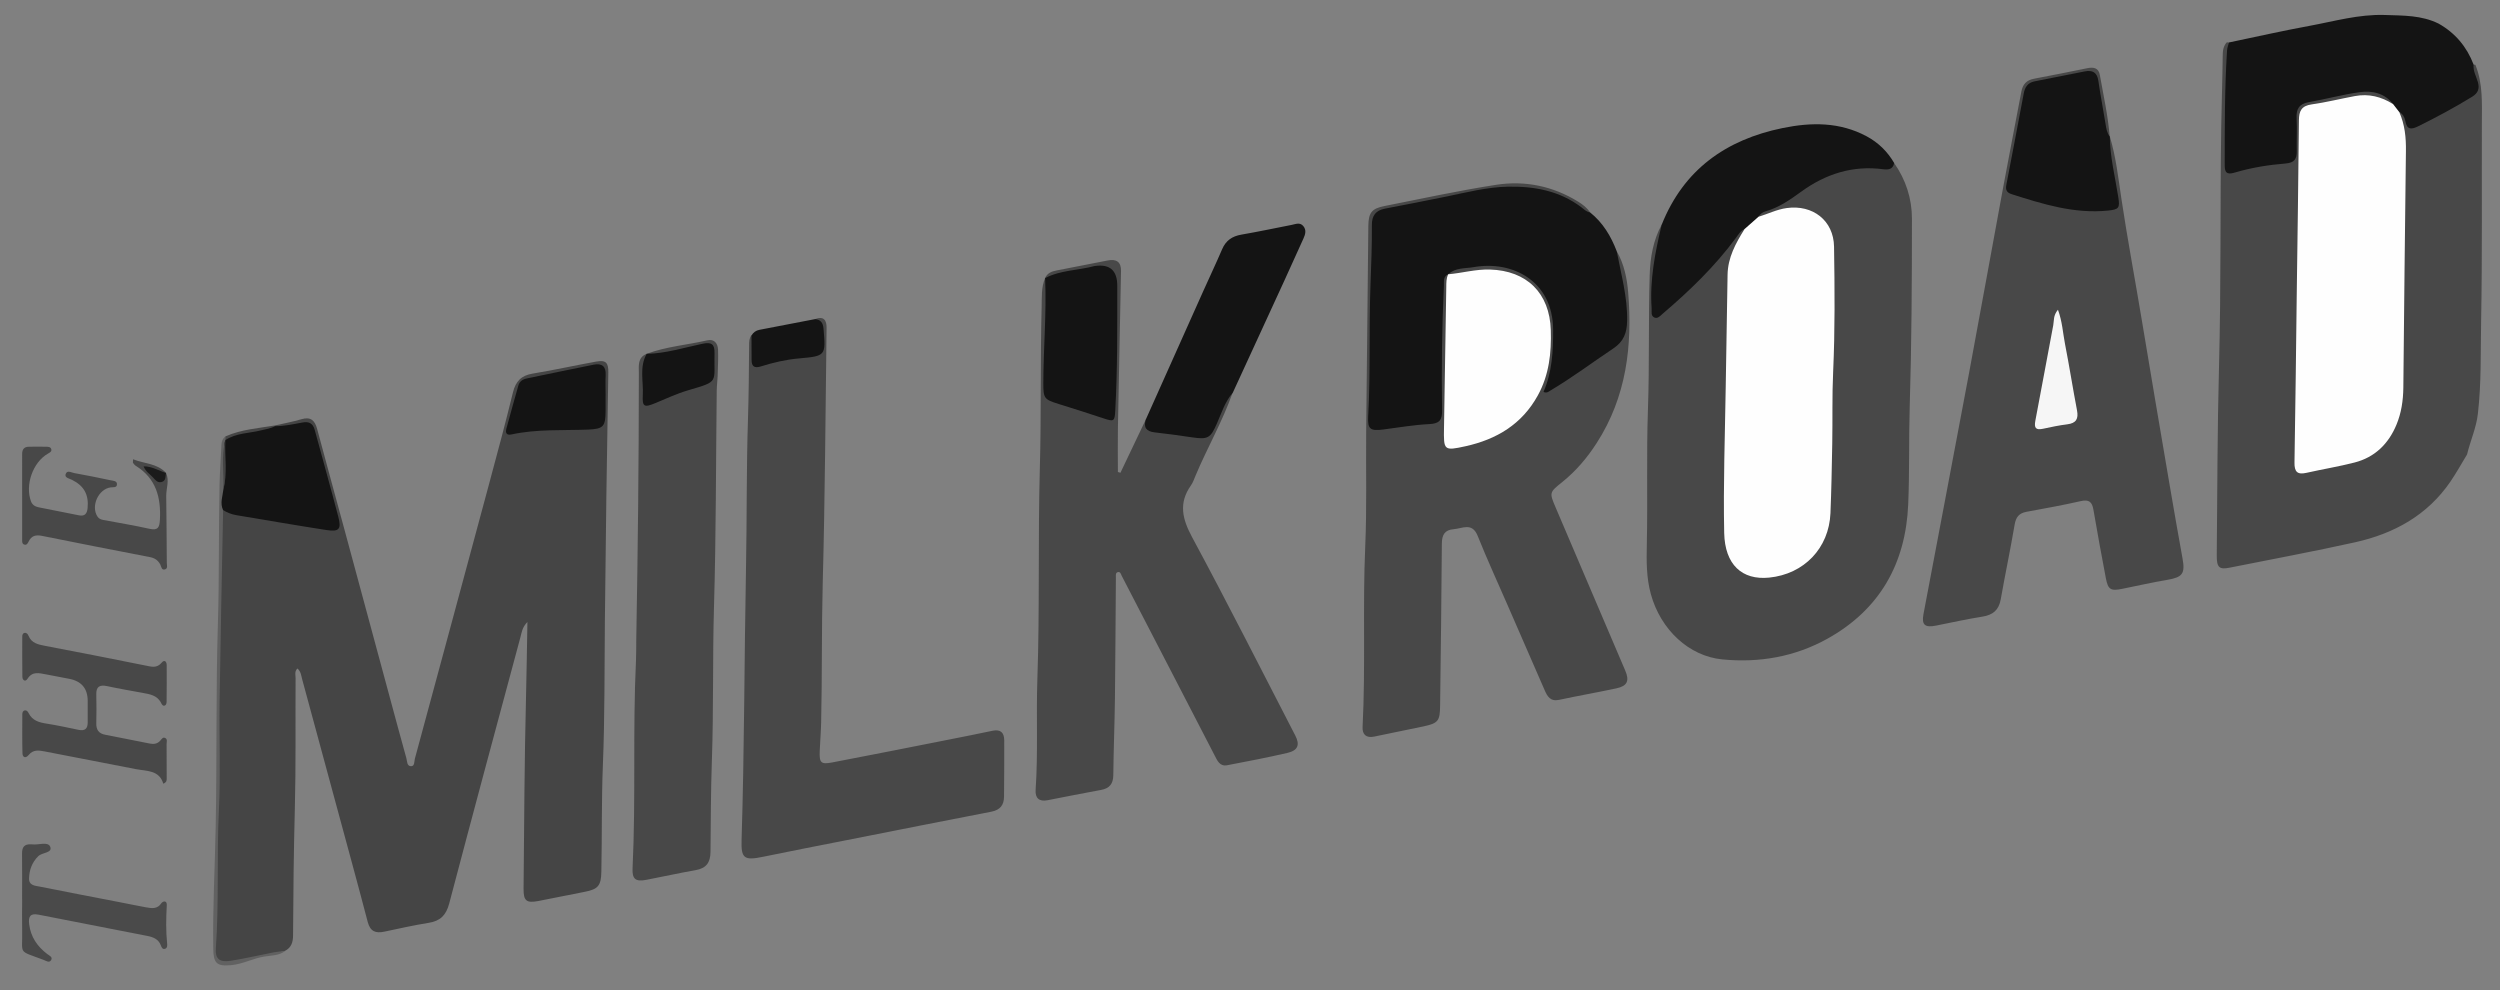
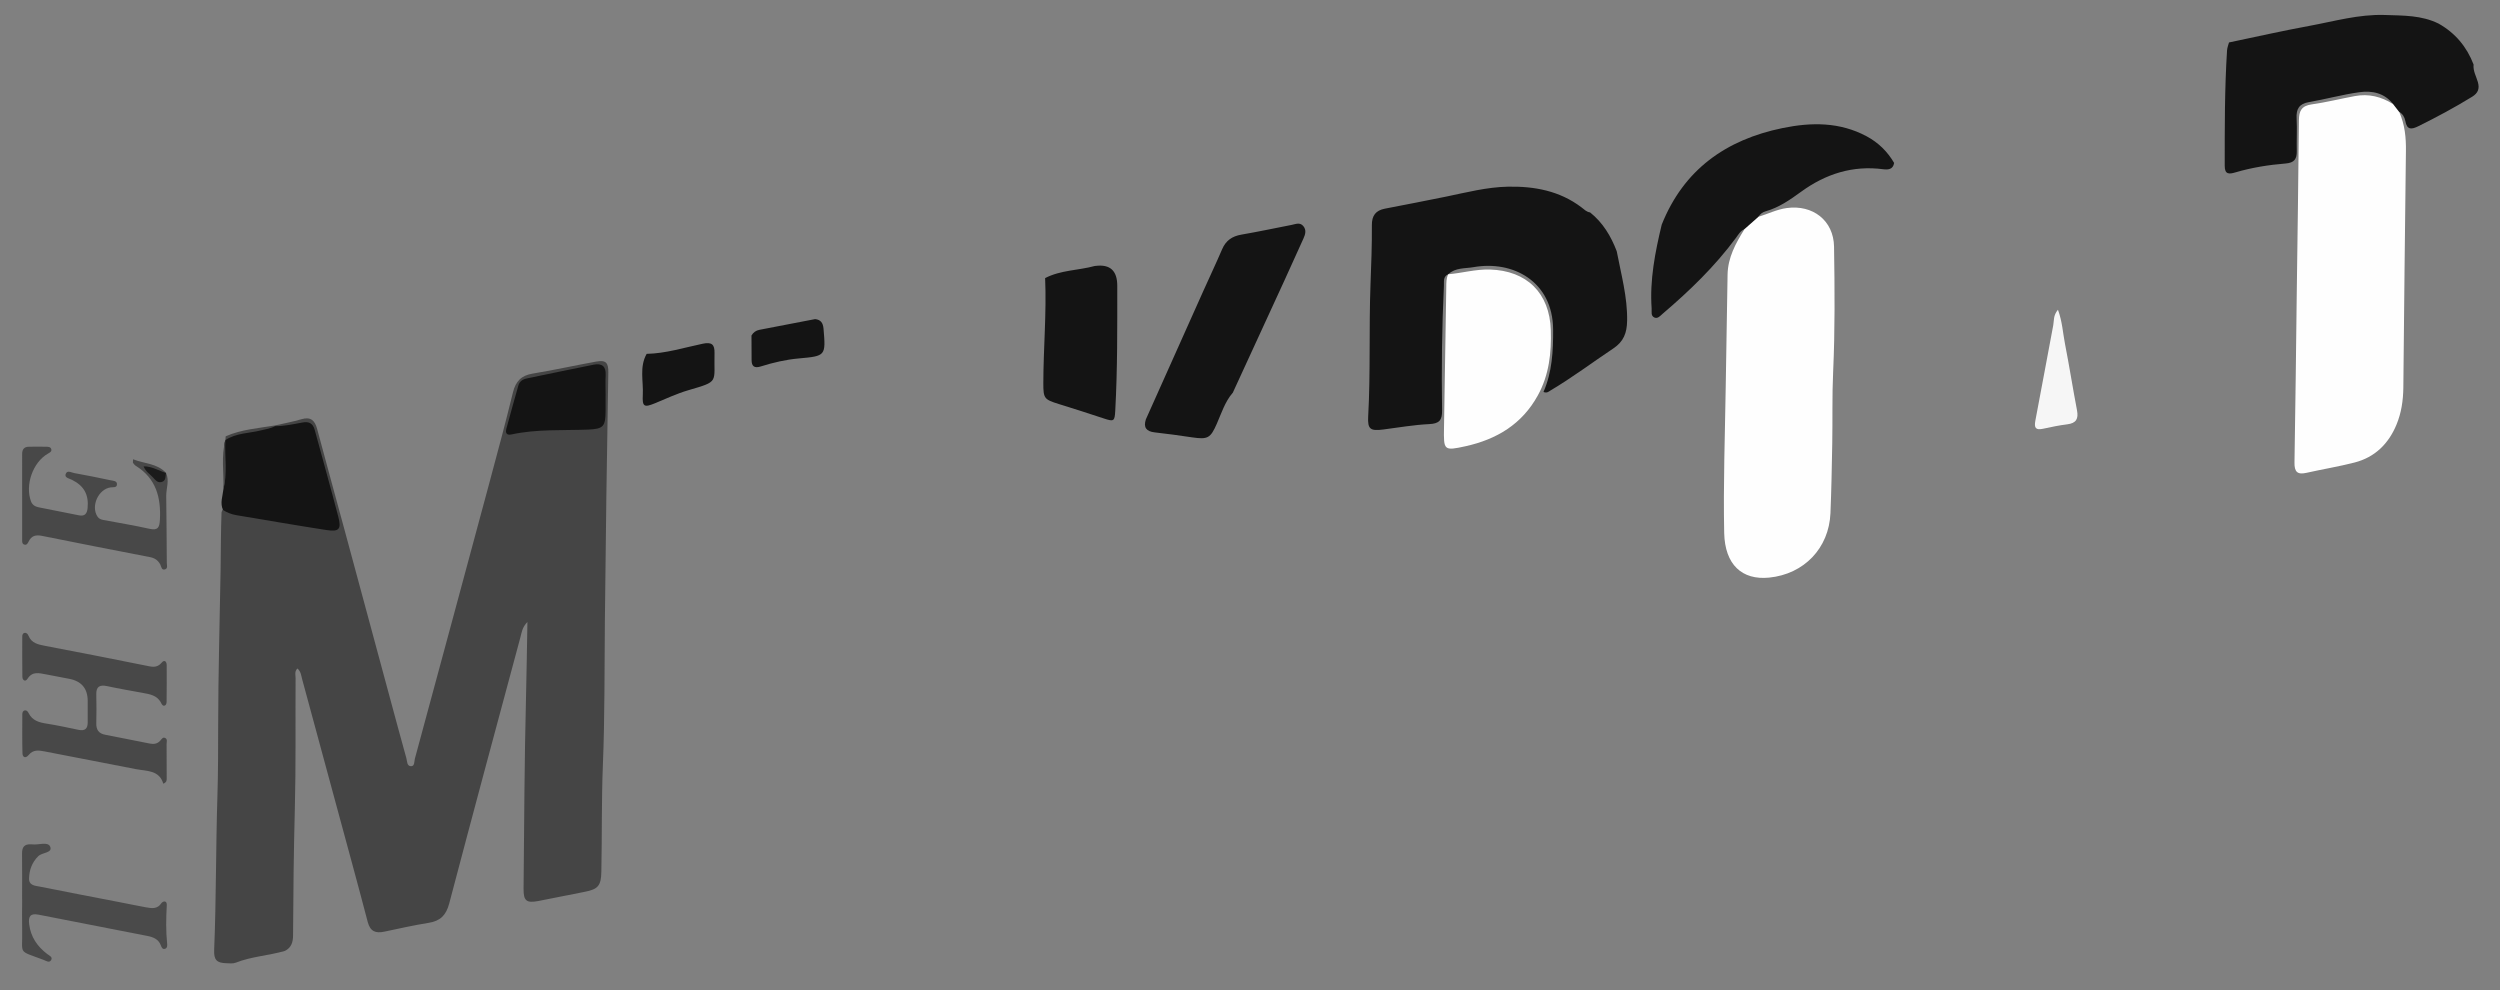
<svg xmlns="http://www.w3.org/2000/svg" id="a" viewBox="0 0 474.06 187.8">
  <rect x="0" y="0" width="474.06" height="187.8" fill="#808080" stroke="none" />
  <defs>
    <style>.b{fill:#f6f6f6}.c{fill:#fefefe}.d{fill:#141414}.e{fill:#454545}.f{fill:#1b1b1b}.g{fill:#4a4a4a}.h{fill:#484848}.i{fill:#616161}</style>
  </defs>
  <path d="M52.06 80.69c1.71-.39 3.44-.7 5.11-1.2 1.76-.52 2.53.25 2.96 1.82 1.66 6.19 3.36 12.38 5.04 18.57 2.91 10.76 5.81 21.52 8.72 32.27 1.05 3.88 2.09 7.76 3.17 11.63.16.58.08 1.52.9 1.51.7-.01.57-.9.71-1.43 4.69-17.32 9.38-34.65 14.04-51.98 1.57-5.82 3.13-11.64 4.56-17.49.52-2.1 1.59-3.2 3.75-3.55 4.03-.66 8.03-1.56 12.05-2.28 1.82-.33 2.32.22 2.28 2.09-.28 15.68-.49 31.36-.65 47.05-.09 9.13-.01 18.28-.38 27.41-.27 6.74-.15 13.48-.29 20.21-.05 2.63-.62 3.3-3.15 3.79-2.93.56-5.85 1.18-8.78 1.74-2.28.43-2.84-.01-2.82-2.34.12-12.18.16-24.37.47-36.55.12-4.53.16-9.04.26-14.02-1.01 1.04-1.09 2.02-1.32 2.87-4.53 16.83-9.07 33.66-13.51 50.52-.58 2.2-1.67 3.31-3.88 3.66-2.82.45-5.61 1.08-8.4 1.67-1.65.35-2.69 0-3.17-1.83-1.93-7.4-3.97-14.77-5.96-22.15-2.15-7.94-4.29-15.89-6.46-23.83-.19-.71-.25-1.52-.91-2.09-.59.56-.35 1.24-.35 1.84-.05 8.23.07 16.47-.14 24.7-.21 8.03-.3 16.07-.34 24.1 0 1.27-.34 2.3-1.53 2.91-3.08.9-6.34 1.05-9.35 2.24-.54.21-1.16.11-1.74.1-1.84-.04-2.42-.62-2.34-2.51.4-9.75.31-19.52.62-29.27.14-4.46.13-8.92.14-13.38.01-9.83.3-19.65.46-29.48.06-3.62.04-7.24.18-10.85.39-1.42 1.4-.77 2.21-.62 5.4 1.01 10.8 2.05 16.26 2.73 2.48.31 2.94-.28 2.21-2.68-1.32-4.32-2.21-8.76-3.58-13.07-.68-2.13-1.15-2.4-3.4-2.12-1.14.14-2.29.56-3.39-.18-.14-.16-.22-.34-.26-.54Z" class="e" />
-   <path d="M359.17 30.91c2.23 3.17 3.38 6.77 3.38 10.56 0 11.86-.06 23.72-.42 35.57-.19 6.22-.02 12.44-.29 18.65-.49 11.19-5.39 19.89-15.29 25.41-6.17 3.44-12.93 4.62-19.95 3.94-6.33-.61-11.69-5.63-13.55-12.35-.88-3.17-.84-6.36-.77-9.62.18-8.49-.09-16.99.21-25.47.3-8.49.07-16.98.33-25.46.1-3.3.66-6.57 2.27-9.54 1.43.8.58 1.96.37 2.92-.77 3.54-1.53 7.07-1.33 10.72.04.68-.23 1.55.61 1.88.71.28 1.16-.39 1.65-.79 3.8-3.14 6.78-7.09 10.42-10.4.91-.82 1.25-2.11 2.07-3.03.65-.73 1.36-1.32 2.22-.22.32.94-.31 1.61-.71 2.33-1.2 2.21-1.86 4.54-1.85 7.07.03 12.18-.58 24.35-.44 36.53.04 3.35-.42 6.72-.35 10.09.03 1.44.24 2.83.71 4.19 1.22 3.56 3.6 5.06 7.31 4.55 6.01-.83 10.03-5.17 10.28-11.35.2-5.04.53-10.08.47-15.14-.13-11.01.62-22.02.38-33.03-.04-1.78-.21-3.49-1.04-5.09-1.25-2.44-3.49-3.66-6.23-3.43-1.37.12-2.67.5-3.98.9-.67.21-1.34.57-2.06.15-.9-1.03-.25-1.81.64-2.12 3.57-1.22 6.31-3.81 9.52-5.58 3.93-2.17 8.18-3.2 12.71-2.76.92.09 1.81-.06 2.71-.09ZM422.27 8.02l.4.04c1.03 2.17.57 4.45.38 6.67-.41 4.98-.14 9.97-.17 14.95 0 1.31.71 1.89 2.03 1.63 2.42-.49 4.86-.85 7.28-1.28 1.63-.29 2.31-1.27 2.34-2.83.04-1.94 0-3.89.05-5.83.03-1.52.72-2.35 2.22-2.72 3.47-.86 6.98-1.47 10.48-2.15 1.99-.38 3.86.25 5.63 1.15.86.44 1.51 1.07.97 2.18-.58.52-1.2.34-1.81.07-2.11-.91-4.27-.94-6.49-.47-1.84.39-3.7.67-5.54 1.07-2.5.55-3.13 1.32-3.16 3.89-.05 5.25.18 10.5-.06 15.74-.43 9.39-.07 18.78-.45 28.15-.22 5.5-.22 11-.28 16.5-.04 3.47.51 3.87 3.87 3.3 1.6-.27 3.17-.66 4.77-.97 5.24-1.02 8.29-4.27 9.47-9.37.35-1.51.62-3.05.59-4.62-.24-12.56.64-25.11.41-37.68-.05-2.72-.06-5.44 0-8.16.05-1.91-.67-3.68-.77-5.55.77-1.35 1.6-.86 2.2.07.78 1.22 1.66 1.18 2.8.61 2.6-1.3 5.15-2.67 7.62-4.19 1.57-.97 2.15-2.1 1.39-3.86-.34-.79-.48-1.65.6-2.11.12 0 .24.02.35.04 1.46 3.58 1.24 7.35 1.23 11.1-.04 12.49.09 24.99-.14 37.48-.11 5.88.06 11.77-.62 17.63-.31 2.66-1.43 5.1-2.05 7.68-1.04 1.71-2.01 3.47-3.14 5.13-4.38 6.41-10.72 9.88-18.09 11.52-7.91 1.76-15.88 3.23-23.82 4.82-1.94.39-2.43-.05-2.41-2.34.11-11.98.11-23.96.43-35.93.4-15.15.19-30.3.42-45.45.07-4.46.23-8.93.28-13.39 0-.93.11-1.81.79-2.53ZM400.07 25.88c1.17 3.86 1.61 7.87 2.2 11.82 1.16 7.75 2.62 15.45 3.9 23.19 1.71 10.35 3.48 20.7 5.24 31.04.79 4.66 1.61 9.32 2.45 13.97.52 2.87 0 3.56-2.86 4.05-2.88.49-5.73 1.13-8.59 1.71-2.16.44-2.68.15-3.09-2.02-.82-4.33-1.62-8.66-2.36-13-.25-1.46-.83-1.97-2.37-1.62-3.42.77-6.86 1.4-10.31 2.03-1.43.26-2.02 1.01-2.26 2.45-.8 4.73-1.8 9.42-2.63 14.14-.36 2.05-1.49 2.97-3.48 3.29-2.95.47-5.86 1.11-8.79 1.7-2.1.42-2.76-.13-2.39-2.14 2.87-15.21 5.78-30.42 8.63-45.64 2.21-11.84 4.34-23.7 6.53-35.55 1.11-5.99 2.28-11.96 3.41-17.94.26-1.36.96-2.16 2.39-2.43 3.38-.62 6.75-1.33 10.12-2 1.15-.23 2.13-.09 2.37 1.28.69 3.89 1.55 7.74 1.87 11.69-1.6.2-1.55-1.07-1.7-2.02-.35-2.3-.82-4.58-1.22-6.88-.38-2.18-1.07-2.49-3.29-2.09-1.98.35-3.95.75-5.93 1.11-2.42.44-2.79.9-3.4 3.29-1.07 4.21-1.48 8.54-2.47 12.77-.75 3.2-.39 3.54 2.69 4.64 4.26 1.52 8.57 2.54 13.14 2.24 2.33-.15 2.66-.5 2.46-2.83-.22-2.52-.86-4.98-1.11-7.49-.1-1.02-.34-2.1.82-2.76ZM233.71 74.53c-1.9 5.39-4.77 10.35-6.98 15.6-.28.66-.5 1.36-.91 1.93-2.35 3.34-1.64 6.33.23 9.8 6.7 12.43 13.07 25.05 19.56 37.6.92 1.77.52 2.85-1.49 3.31-3.79.88-7.61 1.61-11.43 2.34-1.41.27-1.88-.93-2.38-1.89-2.54-4.89-5.06-9.79-7.59-14.68-3.33-6.45-6.67-12.89-10.01-19.34-.17-.33-.25-.84-.75-.71-.46.13-.36.62-.36 1-.06 7.64-.09 15.29-.18 22.93-.06 4.86-.26 9.71-.31 14.57-.02 1.65-.72 2.51-2.32 2.8-3.38.62-6.75 1.29-10.13 1.95-1.62.32-2.39-.4-2.28-1.98.48-6.99.09-13.99.33-20.98.46-13.34.1-26.7.47-40.03.28-10.17.07-20.34.34-30.51.05-1.86-.1-3.76.67-5.53 1.14.63.94 1.75.97 2.76.18 4.99-.13 9.97-.37 14.95-.03.71 0 1.43.02 2.14.04 1.54.76 2.6 2.25 3.05 2.3.69 4.56 1.52 6.86 2.19 1.85.54 2.43.03 2.57-1.96.51-7.24.41-14.5.38-21.75 0-2.53-.54-3.02-3.04-2.65-2.56.38-5.1.97-7.64 1.47-.72.14-1.38.36-2.02-.17.4-.96 1.25-1.27 2.16-1.45 3.24-.64 6.49-1.25 9.73-1.9 1.66-.33 2.54.3 2.51 1.99-.19 9.96-.41 19.91-.59 29.87-.05 2.75 0 5.5 0 8.25l.48.15c1.61-3.37 3.21-6.74 4.82-10.12 2.89 2.62 6.6 1.98 10.01 2.47 1.23.18 1.99-.79 2.43-1.86.66-1.61 1.47-3.14 2.22-4.7.36-.74.78-1.38 1.77-.89ZM306.57 47.64c1.4 2.41 1.95 5.14 2.17 7.8.83 10.08-.32 19.81-5.97 28.57-1.8 2.8-3.93 5.31-6.53 7.4-2.46 1.97-2.46 1.99-1.25 4.83 4.39 10.31 8.79 20.62 13.2 30.93.83 1.94.38 2.92-1.69 3.36-3.62.77-7.26 1.41-10.87 2.18-1.64.35-2.22-.66-2.73-1.84-2.33-5.34-4.66-10.69-6.99-16.04-1.91-4.4-3.92-8.75-5.7-13.2-1.05-2.64-2.9-1.41-4.56-1.28-1.68.13-2.23 1.05-2.24 2.73-.06 10.23-.21 20.47-.33 30.7-.03 2.93-.34 3.35-3.14 3.96-3.11.67-6.23 1.26-9.33 1.93-1.57.34-2.31-.42-2.23-1.83.58-11.39 0-22.8.5-34.19.32-7.24.11-14.51.18-21.77.12-13.02.26-26.04.41-39.06.03-2.48.64-3.27 3.05-3.75 7.06-1.4 14.1-2.93 21.21-4.03 5.46-.84 10.73.24 15.51 3.19.89.55 1.71 1.17 2.29 2.07-.73.79-1.41.35-2.06-.11-5.77-4.06-12.2-4.33-18.83-3.15-5.36.95-10.65 2.26-16.03 3.14-2.59.43-3.41 1.39-3.45 4.06-.14 8.86-.63 17.72-.39 26.58.06 2.21-.47 4.38-.39 6.58.08 2.49.77 3.15 3.25 2.79 2.12-.31 4.26-.41 6.37-.73 1.63-.25 2.4-1.11 2.45-2.71.02-.78.04-1.55.02-2.33-.15-6.73.14-13.45.44-20.18.04-.99-.3-2.38 1.45-2.42 1 .83.77 1.99.81 3.07.29 8.35-.4 16.69-.38 25.04 0 4.02.68 4.48 4.63 3.32 11.43-3.35 15.15-13.46 13.27-23.13-.99-5.08-4.48-7.71-9.67-7.93-1.95-.08-3.88.07-5.8.46-.88.18-1.81.43-2.49-.5-.56-.99.05-1.51.86-1.69 3.61-.79 7.18-1.52 10.91-.35 5.46 1.72 8.89 6.04 8.92 11.79.02 3.4.38 6.84-.83 10.06.5.4.78.15 1.03-.01 3.33-2.12 6.54-4.43 9.78-6.69 1.51-1.06 2.13-2.46 2.17-4.29.07-3.53-.64-6.94-1.36-10.36-.2-.97-1.03-2.13.38-2.93ZM154.56 60.51c1.62-.63 2.2.2 2.18 1.64-.21 16.14-.3 32.27-.73 48.4-.23 8.81-.1 17.63-.3 26.44-.04 1.81-.2 3.62-.27 5.43-.09 2.24.22 2.57 2.4 2.15 7.39-1.41 14.78-2.88 22.16-4.34 2.74-.54 5.47-1.08 8.2-1.66 1.56-.33 2.22.37 2.23 1.83 0 3.57 0 7.13-.04 10.7-.02 1.55-.74 2.49-2.38 2.81-9.11 1.76-18.21 3.57-27.31 5.37-5.34 1.06-10.7 2.08-16.03 3.19-3.52.73-4.16.34-4.05-3.15.54-17.17.51-34.34.84-51.51.18-9.4.07-18.8.37-28.19.15-4.73.19-9.46.22-14.19 0-.65.01-1.3.44-1.85 1.26.47.87 1.59.96 2.49.2 1.9.63 2.28 2.5 1.86 2.34-.53 4.68-1.03 7.11-1.03 1.45 0 2.02-.85 2.12-2.23.11-1.46-.32-2.81-.63-4.19ZM122.59 67.1c3.73-1.39 7.71-1.69 11.55-2.57 1.3-.3 1.97.59 2.02 1.78.06 1.68-.03 3.36-.08 5.05-.03.91-.16 1.81-.17 2.71-.16 13.67-.12 27.35-.52 41.01-.28 9.72-.06 19.44-.4 29.15-.2 5.77-.21 11.53-.26 17.29-.02 2.03-.78 3.12-2.82 3.48-3.13.54-6.23 1.25-9.36 1.84-2.01.38-2.7-.11-2.6-2.2.63-13.14.02-26.3.65-39.44.06-1.29.03-2.59.05-3.89.3-16.84.49-33.69.49-50.54 0-1.37-.28-2.95 1.46-3.67.78 1.55.12 3.17.17 4.75.12 3.88.28 4.05 3.82 2.51 1.55-.68 3.15-1.2 4.78-1.63 2.76-.72 3.46-1.81 3.14-4.67-.13-1.19-.67-1.76-1.91-1.61-2.45.3-4.82 1-7.25 1.4-1.05.17-2.08.37-2.77-.75Z" class="h" />
  <path d="M274.62 52c-1.01.46-.78 1.38-.82 2.2-.38 7.89-.47 15.79-.35 23.68.03 1.82-.56 2.46-2.44 2.54-2.9.14-5.79.65-8.68 1.02-2.47.32-3.02-.03-2.89-2.45.46-8.35.13-16.7.44-25.04.14-3.75.29-7.5.26-11.25-.02-1.83.75-2.8 2.46-3.13 3.88-.76 7.77-1.49 11.64-2.29 3.87-.8 7.72-1.8 11.69-1.88 5.01-.1 9.81.78 13.94 3.91.52.39.96.88 1.65.97 2.43 1.94 3.96 4.5 5.05 7.36.83 4.37 2.05 8.67 1.97 13.2-.04 2.29-.65 3.92-2.61 5.23-3.99 2.66-7.82 5.55-11.96 8-.32.19-.6.52-1.29.26 1.65-3.79 1.86-7.79 1.83-11.88-.08-9.11-7.65-13.12-15.1-11.79-1.59.28-3.43.06-4.78 1.34ZM359.17 30.91c-.21 1.24-1.14 1.3-2.08 1.18-5.78-.76-10.9.89-15.53 4.25-2.11 1.53-4.21 3.01-6.76 3.73-.57.16-1.05.51-1.36 1.04-.16 1.7-.98 2.42-2.66 2.35-.77.32-1.14 1.02-1.6 1.64-4 5.42-8.82 10.07-13.93 14.42-.42.36-.88.95-1.51.7-.75-.31-.51-1.1-.55-1.72-.38-5.42.66-10.68 1.91-15.9 4.17-10.44 12.17-16.11 22.93-18.32 5.46-1.12 10.84-1.16 15.92 1.56 2.22 1.19 3.96 2.89 5.23 5.07ZM233.71 74.53c-1.44 1.7-2.09 3.8-2.96 5.79-1.22 2.78-1.71 3.05-4.72 2.61-2.35-.35-4.71-.68-7.07-.94-1.59-.18-2.17-.93-1.68-2.46 3.62-8.1 7.24-16.19 10.87-24.29 1.19-2.66 2.44-5.29 3.59-7.97.71-1.66 1.9-2.48 3.66-2.78 3.19-.55 6.37-1.23 9.55-1.85.75-.15 1.54-.53 2.18.22.65.77.38 1.6.03 2.38-1.19 2.66-2.4 5.31-3.61 7.96-3.27 7.12-6.55 14.23-9.82 21.35Z" class="d" />
  <path d="M30.97 148.62c-.77-2.61-3.12-2.38-5.18-2.77-5.79-1.12-11.58-2.23-17.37-3.37-1.14-.22-2.15-.34-3 .7-.52.63-1.14.51-1.16-.35-.07-2.46-.03-4.92-.03-7.38 0-.33.1-.68.48-.74.37-.06.58.24.73.54.7 1.38 1.94 1.74 3.36 1.96 2.05.32 4.08.77 6.11 1.19 1.18.24 1.72-.21 1.72-1.4v-4.08q0-3.56-3.56-4.21c-1.47-.27-2.93-.56-4.39-.84-1.27-.23-2.53-.62-3.46.84-.41.65-.97.3-.98-.39-.04-2.52-.02-5.05-.02-7.58 0-.33.08-.68.48-.73.37-.04.59.26.71.56.59 1.4 1.8 1.64 3.14 1.9 6.37 1.2 12.73 2.47 19.08 3.74 1.09.22 2.11.55 3.02-.55.52-.63.95-.23.96.45.02 2.33 0 4.66-.02 6.99 0 .23-.1.56-.27.65-.37.22-.61-.11-.74-.39-.72-1.51-2.15-1.72-3.57-1.98-2.23-.41-4.47-.79-6.69-1.27-1.4-.3-2.11.06-2.06 1.6.05 1.81.04 3.63 0 5.44-.03 1.23.46 1.95 1.7 2.18 2.8.53 5.59 1.12 8.4 1.66.71.14 1.42.11 1.98-.49.29-.3.55-.87 1.08-.5.35.24.17.72.17 1.1 0 2.14.01 4.27.02 6.41 0 .39.07.79-.65 1.11ZM31.48 89.67c.69 1.46.02 2.94.04 4.41.06 4.21.08 8.42.11 12.63 0 .44.22 1.03-.27 1.23-.75.3-.76-.51-.97-.91-.44-.81-1.07-1.22-1.97-1.39-6.81-1.32-13.62-2.64-20.43-4.02-1.18-.24-2.03-.06-2.57 1.09-.16.33-.38.74-.88.53-.36-.15-.34-.53-.34-.84V86.07c0-.86.38-1.35 1.27-1.36 1.1-.01 2.21-.02 3.31 0 .39 0 .85.04.95.49.1.46-.32.63-.66.83-2.85 1.64-4.35 5.95-3.19 9.05.27.7.82.99 1.47 1.12 2.54.52 5.09 1.02 7.64 1.52 1.11.22 1.52-.35 1.62-1.37.25-2.53-.67-4.23-2.96-5.36-.51-.25-1.39-.39-1.22-1.03.24-.91 1.11-.34 1.67-.25 2.3.41 4.59.88 6.87 1.36.48.1 1.21.09 1.21.74 0 .73-.73.54-1.21.61-2.32.34-3.77 3.54-2.5 5.52.27.42.67.58 1.13.66 2.93.55 5.87 1.03 8.78 1.68 1.59.35 1.86-.3 1.94-1.69.23-4.22-.71-7.86-4.56-10.25-.21-.13-.38-.35-.53-.55-.06-.08 0-.24 0-.7 2.17.86 4.57.76 6.27 2.6-.65.55-1.34.56-2.06.14.72.42 1.41.41 2.05-.16Z" class="h" />
  <path d="M4.19 170.42c0-2.85.03-5.71-.01-8.56-.02-1.22.45-1.84 1.71-1.75h.19c1.19.17 3.01-.6 3.44.45.49 1.19-1.53 1.06-2.27 1.8-1.2 1.19-1.69 2.61-1.74 4.19-.05 1.38 1.16 1.4 2.07 1.58 5.02 1.01 10.05 1.96 15.08 2.94 1.66.32 3.31.67 4.97.97 1.1.2 2.21.4 2.97-.78.11-.18.44-.35.63-.32.39.07.41.46.39.78-.13 2.4-.18 4.79.07 7.19.04.38.05.85-.39 1-.5.17-.67-.29-.8-.64-.45-1.2-1.46-1.58-2.58-1.8-6.88-1.34-13.76-2.68-20.63-4.03-1.57-.31-1.94.37-1.76 1.82.3 2.42 1.54 4.21 3.43 5.65.38.29 1.1.56.72 1.17-.35.56-.94.12-1.4-.06-5.02-1.89-3.97-.9-4.08-5.59-.05-2.01 0-4.02 0-6.03Z" class="g" />
  <path d="M154.56 60.51c1.09.11 1.5.73 1.6 1.81.44 5.17.42 5.19-4.71 5.65-2.45.22-4.85.78-7.2 1.52-1.18.37-1.73 0-1.73-1.22 0-1.55-.01-3.1-.02-4.65.34-.59.84-.95 1.51-1.08 3.52-.67 7.03-1.35 10.55-2.03Z" class="d" />
-   <path d="M42.31 96.72c-.23 12.11-.5 24.21-.67 36.32-.1 6.87.21 13.75-.13 20.61-.43 8.74.04 17.49-.58 26.22-.14 1.91.66 2.66 2.81 2.32 2.75-.43 5.47-1.08 8.21-1.61.7-.13 1.41-.17 2.12-.25-1.15.9-2.58.84-3.9 1.05-2.18.34-4.16 1.45-6.35 1.64-2.75.25-3.34-.38-3.38-3.13-.12-7.7.31-15.4.46-23.1.25-12.88.02-25.77.42-38.64.27-8.74.12-17.47.31-26.21.06-2.52.24-5.04.36-7.56.03-.68.22-1.27.83-1.67.28.19.49.46.65.75.09.21.14.42.15.65-.13 2.84-.36 5.68-.06 8.53-.38 1.36-.5 2.81-1.24 4.07Z" class="i" />
  <path d="M42.73 83.46c.02-.24.05-.49.07-.73 2.95-1.3 6.14-1.52 9.26-2.04l.08.13c.14.83-.45 1.23-1.05 1.38-2.54.64-5.11 1.15-7.7 1.59-.26.04-.48-.14-.67-.32Z" class="e" />
  <path d="M453.79 19.74c-1.66-2.14-4.02-2.59-6.44-2.25-3.2.45-6.34 1.32-9.52 1.87-1.86.32-2.44 1.3-2.34 3.09.11 2.06-.02 4.14.03 6.21.03 1.48-.47 2.21-2.09 2.34-3.23.26-6.43.77-9.55 1.69-1.16.34-2.02.44-2.02-1.23 0-7.31-.02-14.61.44-21.91.03-.5.24-1 .37-1.5 5.05-1.05 10.09-2.2 15.17-3.13 4.75-.87 9.42-2.24 14.36-2.08 3.5.12 6.98.03 10.22 1.64 3.16 1.78 5.34 4.39 6.63 7.76-.13 1.21.51 2.25.82 3.35.35 1.26 0 2.08-1.1 2.76-3.3 2.03-6.7 3.85-10.17 5.57-1.3.64-2.18.77-2.49-.97-.13-.71-.48-1.33-1.14-1.72-1.17.1-1.45-.49-1.17-1.51ZM42.73 83.46c2.07-1.38 4.55-1.28 6.84-1.87.87-.22 1.77-.32 2.57-.78 1.77.01 3.48-.37 5.2-.69 1.25-.24 2 .16 2.34 1.4 1.49 5.5 3.03 10.98 4.47 16.48.62 2.35.15 2.88-2.24 2.51-5.7-.88-11.39-1.87-17.08-2.82-.91-.15-1.75-.49-2.53-.97-.62-1.31-.08-2.61.06-3.91.45-2.28.08-4.59.21-6.88.05-.82-.18-1.67.17-2.47ZM114.83 75v2.91c-.02 2.93-.36 3.43-3.32 3.55-4.85.19-9.72-.12-14.51.92-.92.2-1.2-.26-.98-1.09.75-2.74 1.5-5.48 2.28-8.21.21-.74.8-1.15 1.56-1.31 4.24-.88 8.48-1.77 12.73-2.62 1.53-.3 2.35.3 2.26 1.97-.07 1.29-.01 2.59-.01 3.88Z" class="d" />
  <path d="M330.78 43.46c.89-.78 1.77-1.57 2.66-2.35 1.8-.54 3.48-1.4 5.38-1.66 4.9-.67 8.88 2.33 8.96 7.33.12 7.9.19 15.81-.17 23.71-.21 4.53-.09 9.07-.17 13.61-.08 4.4-.16 8.81-.34 13.21-.28 6.65-5.02 11.56-11.63 12.22-5.14.51-8.39-2.45-8.52-8.47-.19-9.26.15-18.53.29-27.79.1-7.06.24-14.12.35-21.18.05-3.26 1.55-5.97 3.2-8.62ZM453.79 19.74c.39.5.78 1.01 1.17 1.51 1.05 2.36 1.3 4.83 1.26 7.4-.2 14.96-.33 29.92-.49 44.88-.03 2.42-.38 4.79-1.31 7.02-1.5 3.61-4.09 6.16-7.93 7.15-3.01.78-6.09 1.27-9.13 1.96-1.73.39-2.3-.19-2.27-1.96.19-10.68.29-21.37.43-32.05.14-10.94.32-21.89.41-32.83.01-1.76.48-2.75 2.4-3.02 2.76-.39 5.47-1.07 8.21-1.58 2.61-.49 5.02.1 7.24 1.52Z" class="c" />
-   <path d="M400.07 25.88c.04 3.91 1.01 7.69 1.61 11.52.32 2.06.11 2.32-1.95 2.53-6.39.65-12.33-1.22-18.28-3.11-.93-.3-1.18-.82-1-1.76 1.12-5.78 2.21-11.56 3.3-17.34.22-1.18.76-2.04 2.04-2.29 3.18-.62 6.36-1.27 9.54-1.89 1.45-.28 2.34.17 2.57 1.79.39 2.75.93 5.48 1.37 8.22.13.84.26 1.66.8 2.36v-.02Z" class="d" />
  <path d="M390.24 58.74c.83 2.27.93 4.41 1.33 6.46.82 4.19 1.48 8.42 2.28 12.61.31 1.62-.16 2.44-1.84 2.65-1.54.19-3.07.51-4.59.84-1.38.3-1.73-.14-1.47-1.52 1.17-6.04 2.24-12.09 3.4-18.13.16-.86-.03-1.82.89-2.92Z" class="b" />
  <path d="M198.19 52.73c2.94-1.53 6.28-1.44 9.39-2.29.06-.02.13-.01.19-.02q4.1-.51 4.09 3.78c0 7.89.05 15.78-.38 23.67-.11 2.02-.25 2.12-2.17 1.48-2.83-.94-5.67-1.85-8.52-2.73-2.78-.87-2.95-1.05-2.95-3.93.01-6.66.63-13.31.34-19.98v.02Z" class="d" />
  <path d="M274.62 52.01c2.64-.23 5.2-.98 7.9-.9 7.01.2 11.33 4.47 11.55 11.48.13 4.33-.32 8.5-2.46 12.39-3 5.46-7.81 8.33-13.68 9.63-4.17.92-4.19.81-4.11-3.55.15-8.86.29-17.72.43-26.58.01-.84-.02-1.69.37-2.47Z" class="c" />
  <path d="M122.59 67.1c3.65-.07 7.12-1.18 10.65-1.92 1.74-.37 2.29.15 2.25 1.76-.14 5.72.99 5.31-4.98 7.06-2.16.63-4.23 1.61-6.32 2.47-2.04.84-2.42.67-2.3-1.57.14-2.61-.68-5.31.73-7.8h-.02Z" class="d" />
  <path d="M31.48 89.67c-.13.66.04 1.52-.87 1.74-.74.18-1.18-.41-1.6-.87-.59-.64-1.4-1.11-1.78-2.11 1.62-.01 2.88.84 4.26 1.26v-.02Z" class="f" />
  <path d="M42.74 83.46c-.17 3.12.44 6.26-.38 9.35.12-3.12-.46-6.26.38-9.35Z" class="e" />
</svg>